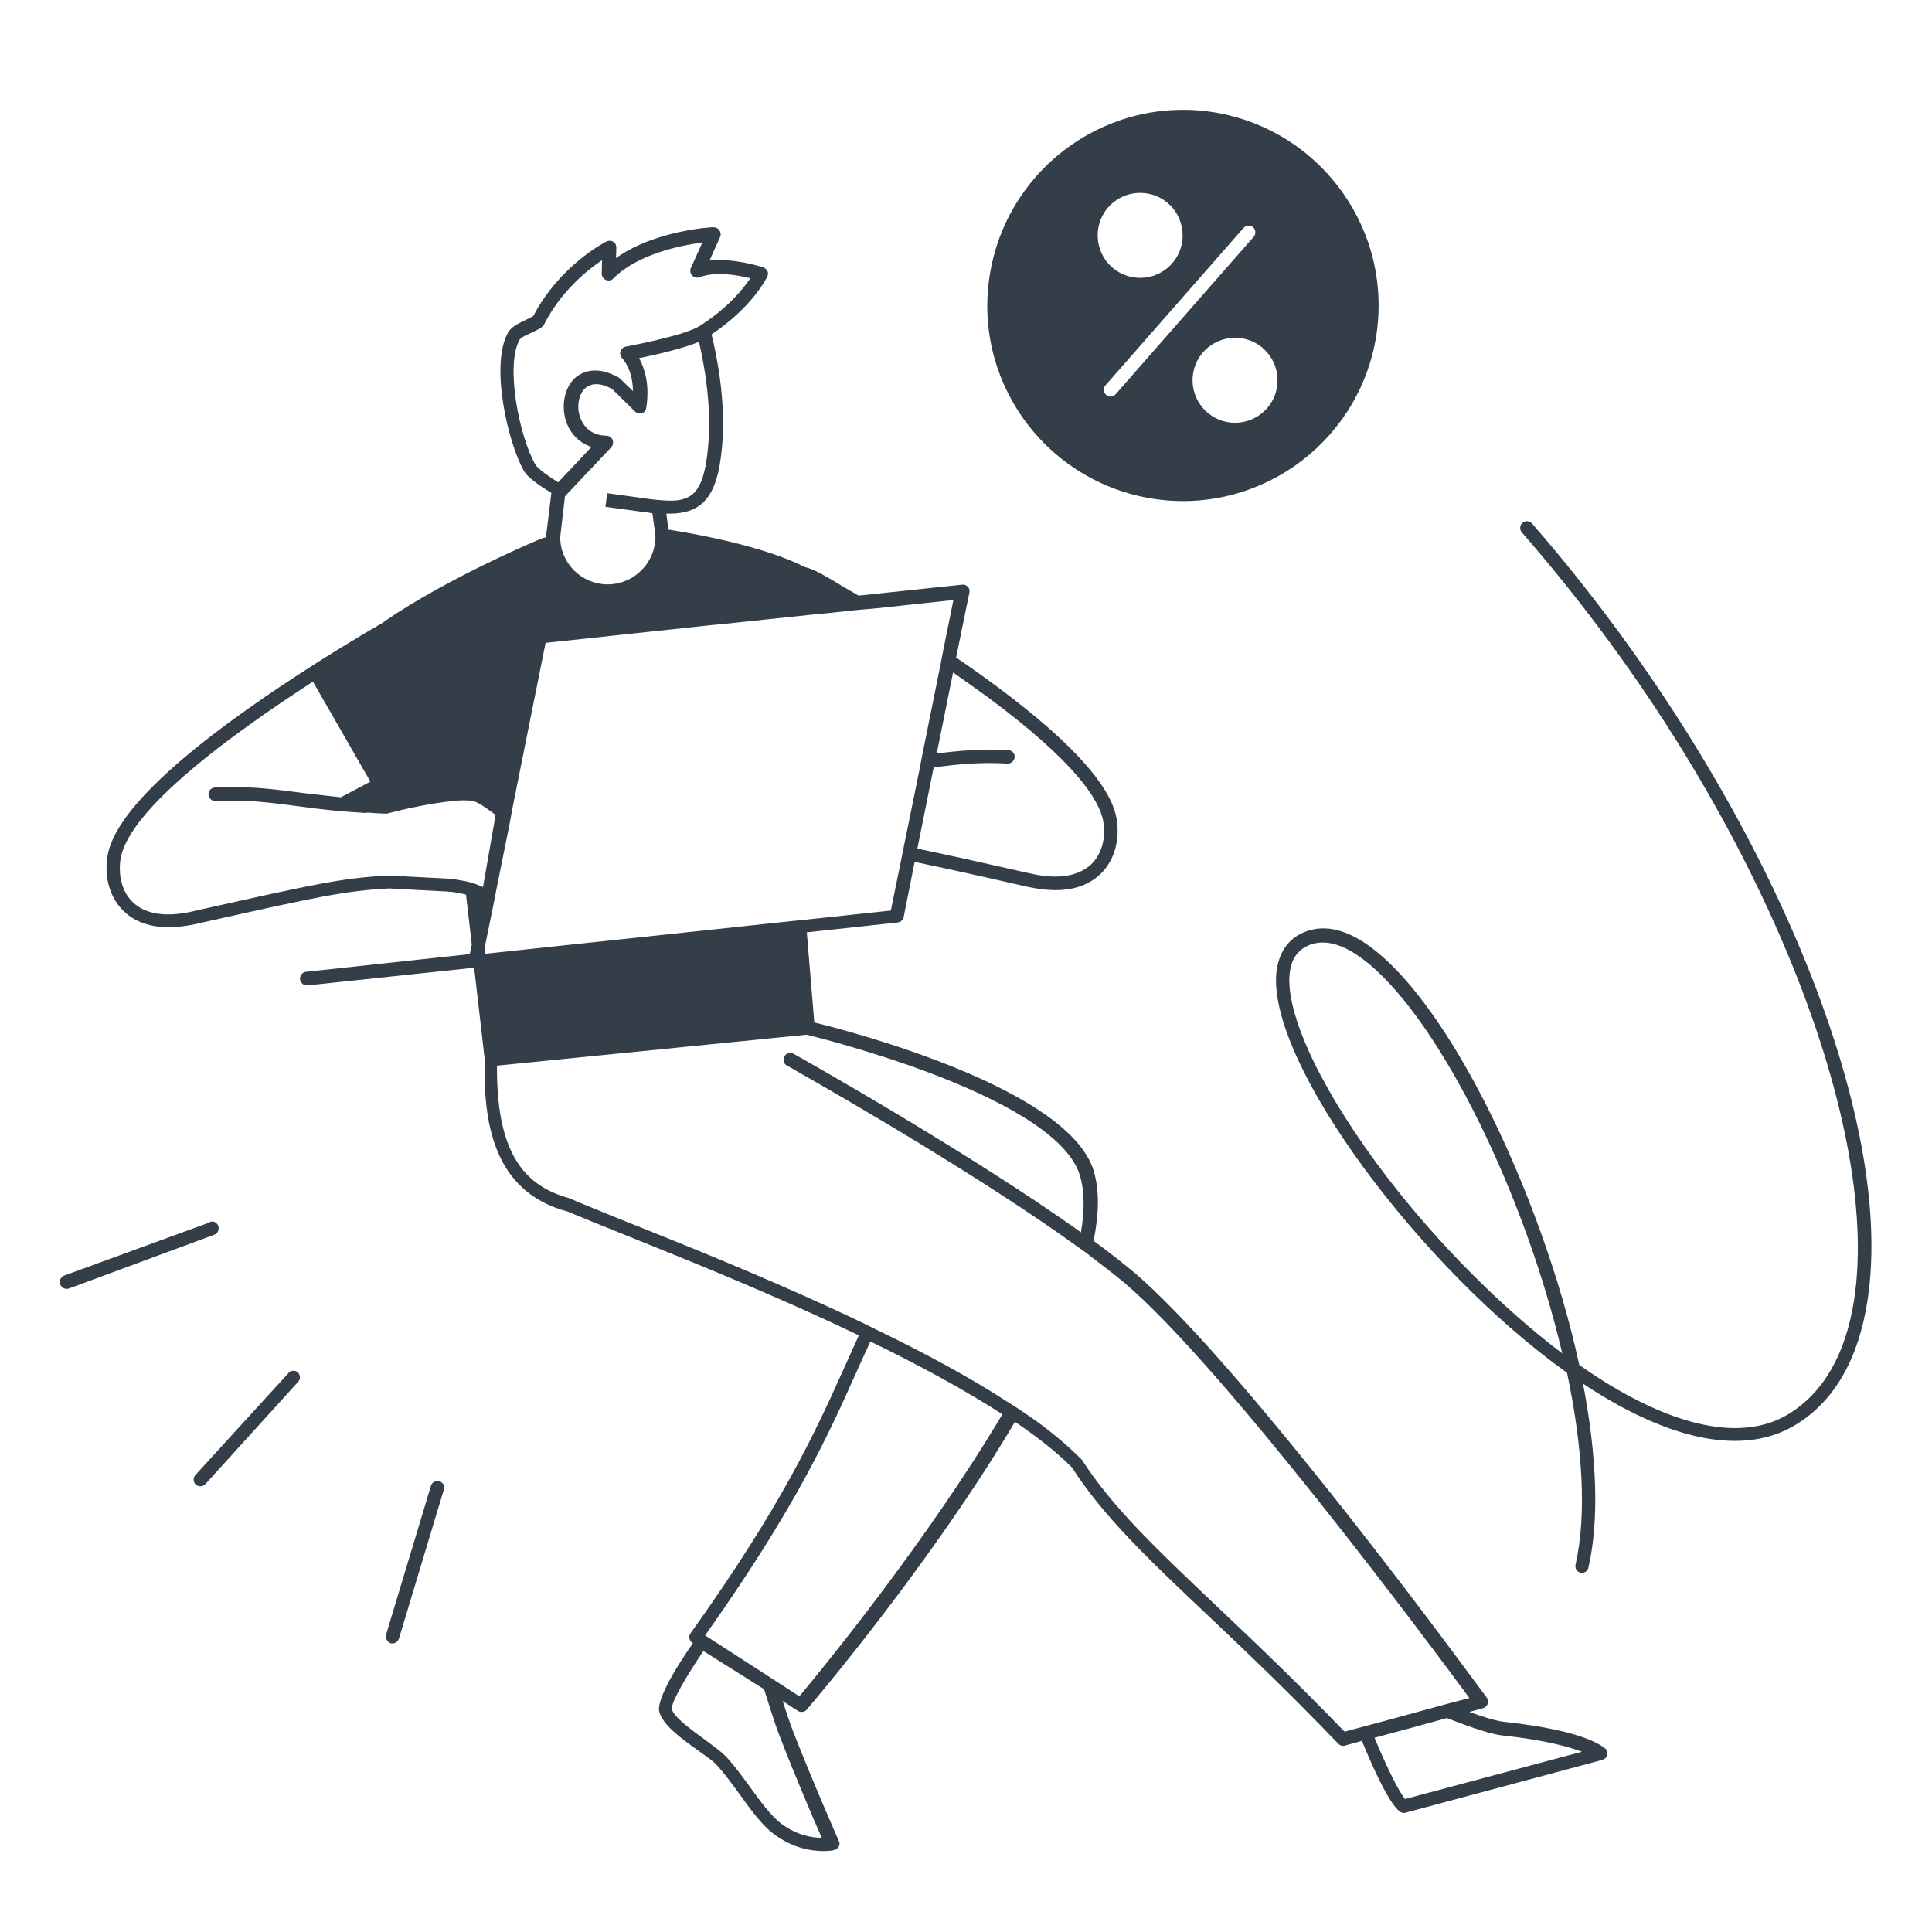
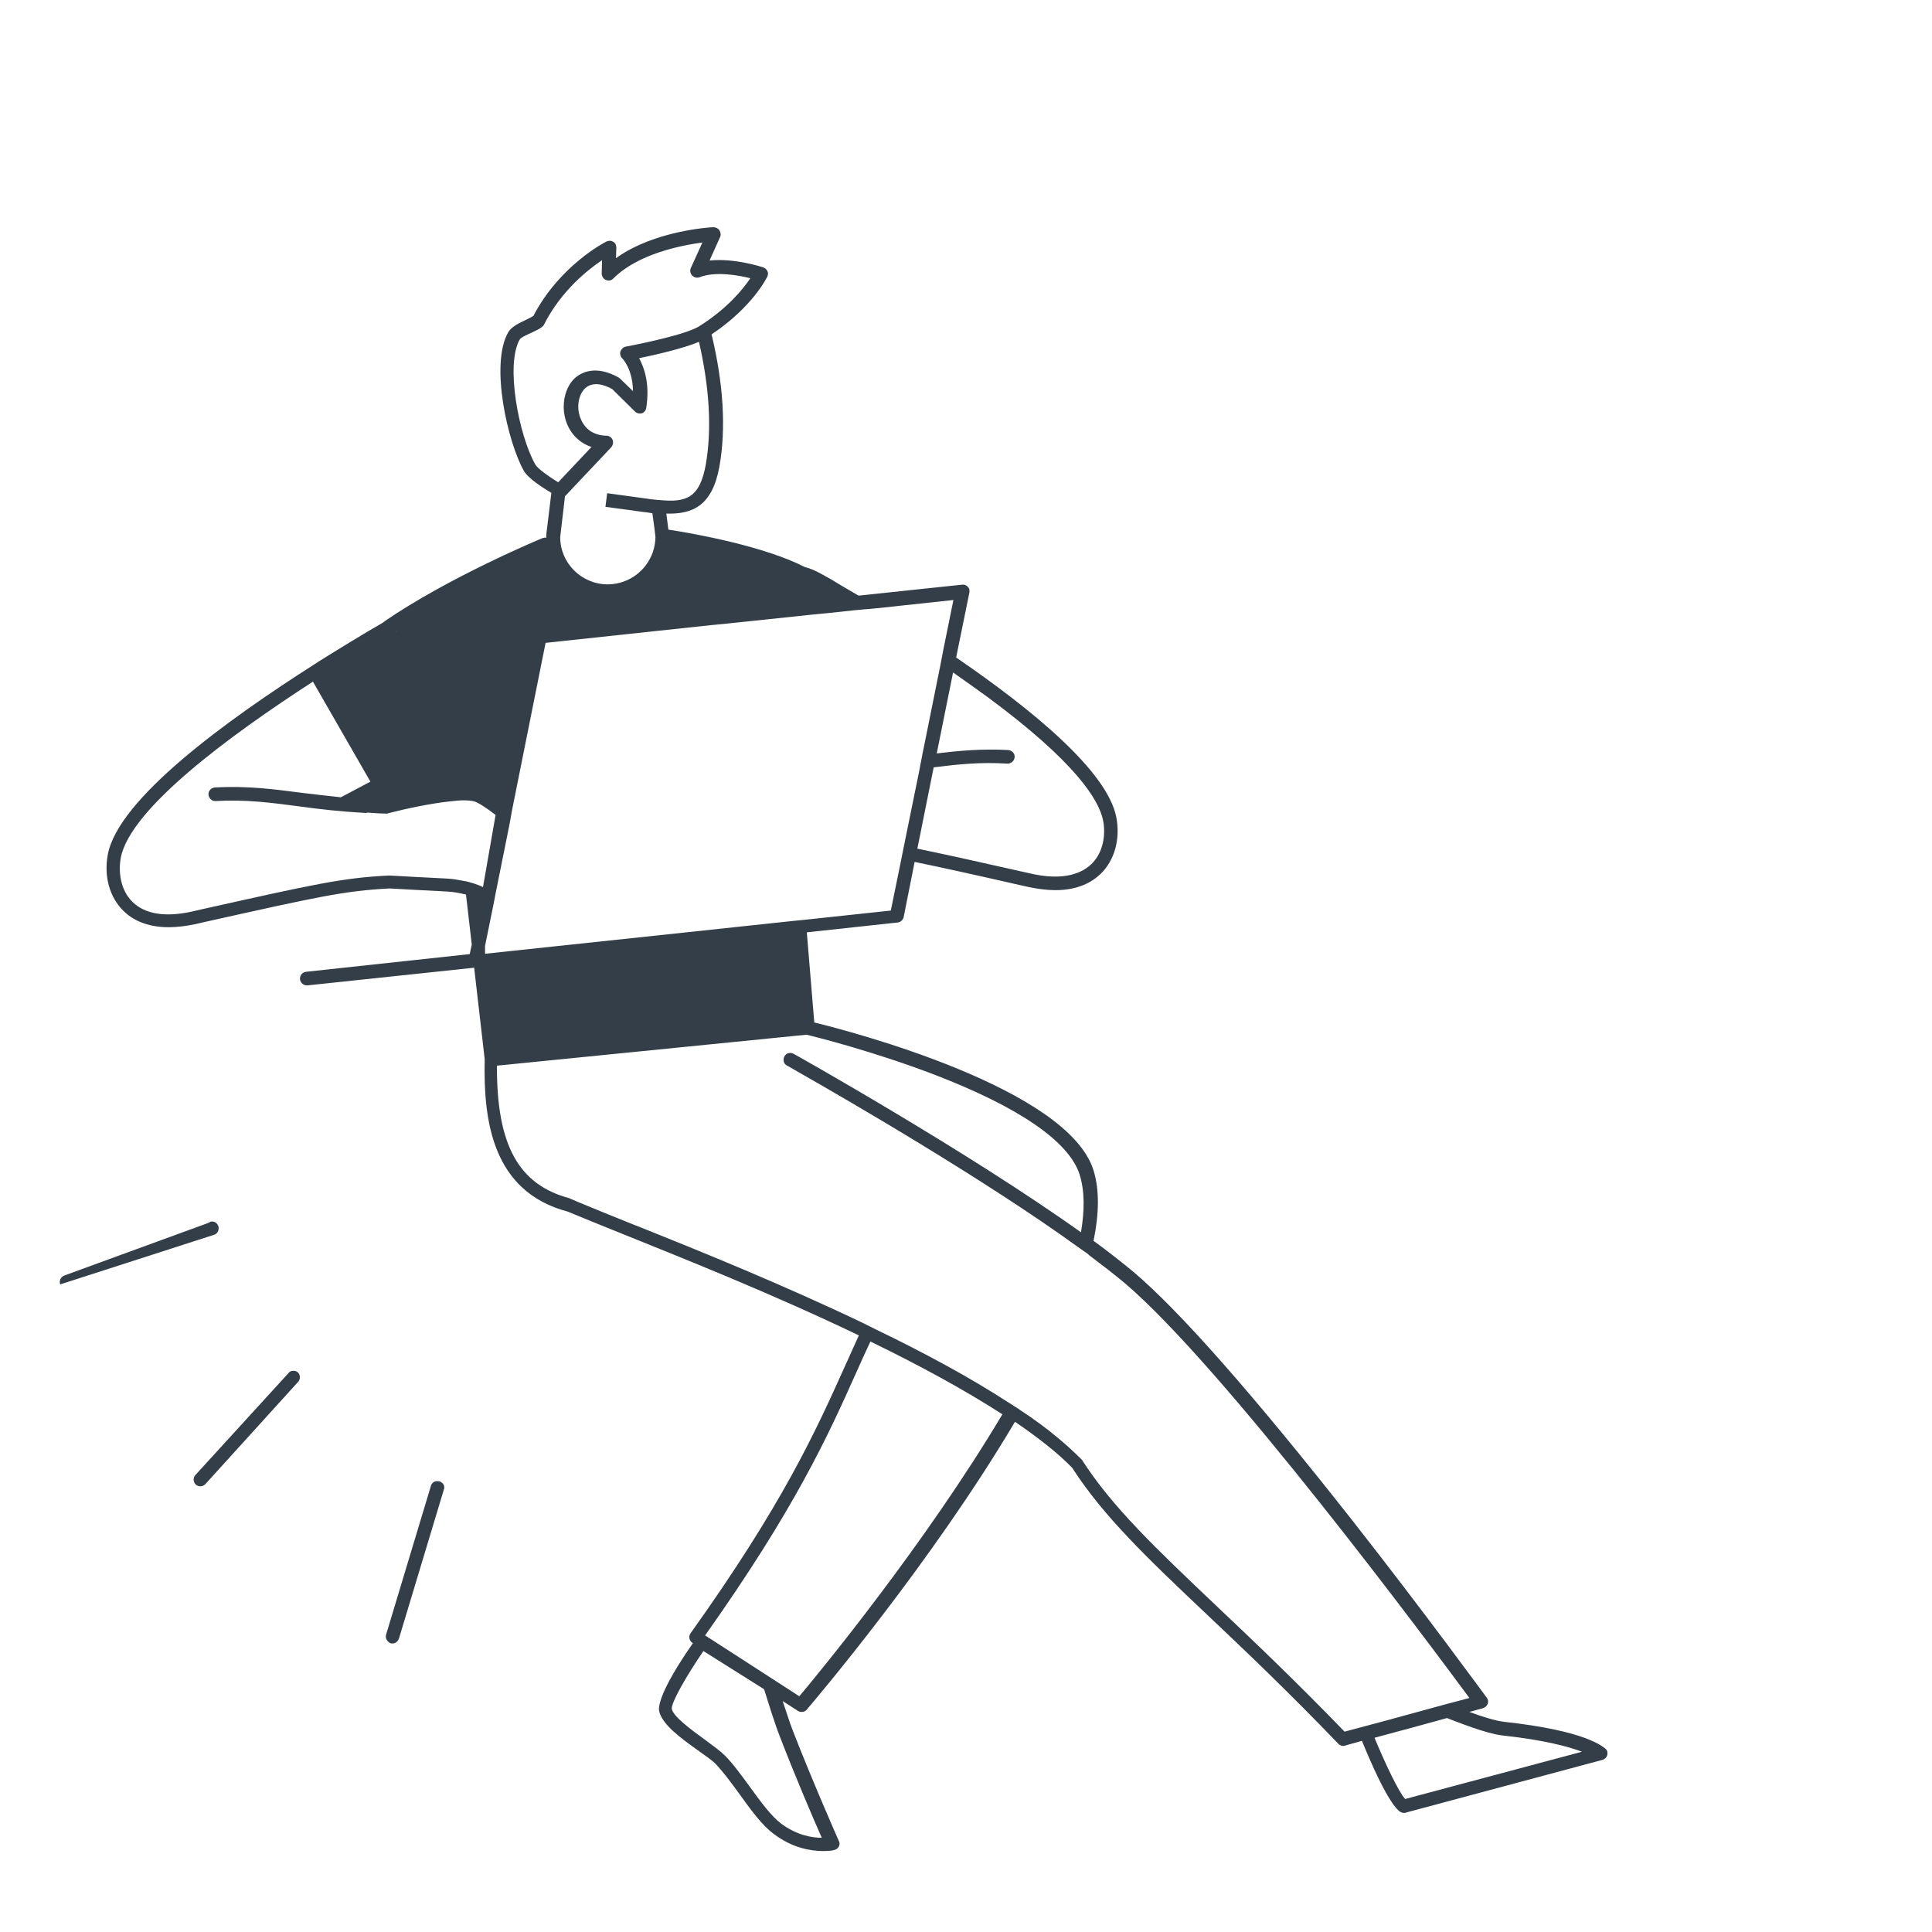
<svg xmlns="http://www.w3.org/2000/svg" width="568" height="568" viewBox="0 0 568 568" fill="none">
  <path d="M442.099 506.201C439.599 505.901 435.499 504.601 431.999 503.301L435.999 502.201C436.599 502.001 437.099 501.601 437.399 500.901C437.599 500.301 437.499 499.601 437.099 499.101C436.899 498.901 419.099 474.401 397.499 446.901C368.399 409.901 346.799 385.401 333.199 373.901C329.799 371.101 325.899 368.001 321.499 364.801C323.099 357.001 323.299 349.901 321.499 344.101C313.999 319.901 250.099 303.201 239.399 300.601L237.199 274.101L263.999 271.201C264.099 271.201 264.199 271.201 264.299 271.101C264.399 271.101 264.399 271.101 264.499 271.001H264.599C264.699 271.001 264.799 270.901 264.799 270.901C264.899 270.901 264.899 270.801 264.999 270.701C265.099 270.601 265.099 270.601 265.199 270.501C265.299 270.401 265.299 270.401 265.399 270.301C265.399 270.201 265.499 270.201 265.499 270.101C265.499 270.001 265.599 270.001 265.599 269.901C265.599 269.801 265.699 269.701 265.699 269.501L268.899 253.401C276.199 254.901 285.799 257.001 299.799 260.201L302.499 260.801C305.399 261.401 307.999 261.701 310.299 261.701C316.999 261.701 321.099 259.301 323.599 256.901C327.699 252.901 329.399 246.701 328.199 240.301C325.599 226.801 303.599 208.701 281.099 193.301L284.999 174.201C285.099 173.601 284.999 172.901 284.499 172.501C284.099 172.001 283.399 171.801 282.799 171.901L252.499 175.101H252.399C249.499 173.401 246.699 171.801 244.299 170.301C243.299 169.801 242.399 169.201 241.399 168.701C239.799 167.801 238.199 167.101 236.599 166.701C224.899 160.701 204.999 157.001 196.499 155.701L195.899 151.001C203.799 151.201 209.399 148.601 211.499 137.201C213.499 126.001 212.699 112.901 209.199 98.301C221.199 90.301 225.399 81.701 225.599 81.301C225.799 80.801 225.899 80.201 225.599 79.701C225.399 79.201 224.899 78.801 224.399 78.601C223.999 78.501 215.899 75.801 208.599 76.601L211.699 69.701C211.999 69.101 211.899 68.301 211.499 67.701C211.099 67.101 210.399 66.801 209.699 66.801C208.899 66.801 192.299 67.801 181.099 75.901L181.199 72.801C181.199 72.101 180.899 71.401 180.299 71.101C179.699 70.701 178.999 70.701 178.299 71.001C177.699 71.301 164.499 78.101 156.799 92.901C156.299 93.201 155.499 93.601 154.699 94.001C152.599 95.001 150.399 96.001 149.399 97.701C143.999 107.201 149.299 130.101 153.999 138.401C155.199 140.601 159.599 143.401 162.099 144.901L160.599 157.201C160.599 157.301 160.599 157.401 160.599 157.401C160.599 157.601 160.599 157.901 160.599 158.101C160.199 158.001 159.899 158.101 159.499 158.201C159.199 158.301 131.799 169.701 112.699 182.901C113.199 182.601 113.599 182.401 114.099 182.101C113.599 182.401 112.999 182.701 112.499 183.101C106.899 186.301 100.399 190.301 93.499 194.601C93.199 194.801 92.899 195.001 92.599 195.201C66.199 212.001 34.799 234.901 31.699 251.201C30.499 257.601 32.199 263.801 36.299 267.801C38.699 270.201 42.899 272.601 49.599 272.601C51.899 272.601 54.499 272.301 57.399 271.701L59.999 271.101C93.199 263.701 101.099 261.901 114.499 261.201C118.299 261.401 123.299 261.701 131.399 262.101C133.499 262.201 135.299 262.601 136.999 263.001L138.699 277.701L138.099 280.501L89.999 285.701C88.899 285.801 88.099 286.801 88.199 287.901C88.299 288.901 89.199 289.701 90.199 289.701C90.299 289.701 90.299 289.701 90.399 289.701L139.399 284.501L142.499 311.401V311.501C142.099 329.201 144.599 350.301 166.899 356.201C170.699 357.801 176.399 360.101 183.599 363.001C200.699 369.901 227.099 380.401 252.499 392.601C251.099 395.701 249.699 398.801 248.299 401.901C239.799 420.801 230.099 442.301 202.999 480.201C202.699 480.601 202.599 481.201 202.699 481.701C202.799 482.201 203.099 482.701 203.599 483.001L203.699 483.101C193.899 497.201 193.499 501.801 193.799 503.101C194.699 507.001 199.999 510.901 205.199 514.601C207.399 516.201 209.499 517.601 210.499 518.701C212.599 520.901 214.899 524.001 217.299 527.301C220.599 531.901 223.999 536.601 227.399 539.101C232.999 543.401 238.599 544.201 241.999 544.201C243.899 544.201 244.999 544.001 245.199 543.901C245.799 543.801 246.299 543.401 246.599 542.901C246.899 542.401 246.899 541.701 246.599 541.201C246.499 541.001 238.799 523.501 233.199 509.101C232.199 506.601 231.099 503.001 230.099 500.101L234.599 503.001C234.899 503.201 235.299 503.301 235.699 503.301C236.299 503.301 236.799 503.101 237.199 502.601C239.599 499.801 273.899 459.401 298.399 418.001C304.999 422.501 310.799 427.001 315.199 431.501C324.399 445.801 337.299 458.101 355.299 475.101C366.399 485.601 378.999 497.601 393.499 512.701C393.899 513.101 394.399 513.301 394.899 513.301C395.099 513.301 395.199 513.301 395.399 513.201L400.399 511.801C407.199 528.401 410.499 532.101 411.899 532.801C412.199 532.901 412.499 533.001 412.799 533.001C412.999 533.001 413.099 533.001 413.299 532.901L471.099 517.401C471.799 517.201 472.299 516.701 472.499 516.101C472.699 515.401 472.599 514.701 472.099 514.201C471.199 513.501 466.299 508.801 442.099 506.201ZM290.299 204.901C316.299 224.101 323.099 235.201 324.299 241.201C325.099 245.101 324.499 250.601 320.799 254.101C317.099 257.601 311.099 258.601 303.399 256.901L300.699 256.301C286.599 253.101 276.999 251.001 269.699 249.501L274.499 225.601C281.599 224.701 288.199 224.001 296.199 224.501C297.299 224.501 298.199 223.701 298.299 222.601C298.399 221.501 297.499 220.601 296.399 220.501C288.599 220.101 281.999 220.701 275.399 221.501L280.199 197.701C283.599 200.101 286.999 202.501 290.299 204.901ZM207.499 136.601C205.699 146.401 201.799 147.801 193.799 147.001C193.699 147.001 193.599 147.001 193.599 147.001C192.199 146.901 190.799 146.701 189.499 146.501L178.499 145.001L177.999 149.001L188.999 150.501C189.899 150.601 190.799 150.701 191.799 150.901L192.399 155.301L192.699 157.901C192.599 164.001 188.699 169.101 183.299 171.001C181.899 171.501 180.299 171.801 178.699 171.801C170.999 171.801 164.699 165.601 164.699 157.901L166.099 145.901L166.199 145.801L179.699 131.501C180.199 130.901 180.399 130.101 180.099 129.301C179.799 128.601 179.099 128.101 178.299 128.101C173.199 128.001 171.299 124.701 170.599 122.801C169.399 119.601 170.099 115.801 172.199 114.001C174.499 112.101 177.699 113.101 179.999 114.401L186.699 121.001C187.199 121.501 187.999 121.701 188.699 121.501C189.399 121.301 189.899 120.601 189.999 119.901C191.099 112.801 189.399 108.101 187.899 105.301C192.399 104.401 200.699 102.501 205.499 100.501C208.599 114.001 209.299 126.201 207.499 136.601ZM157.399 136.601C152.599 128.201 148.499 107.301 152.799 99.801C153.099 99.201 155.199 98.301 156.299 97.801C157.499 97.201 158.699 96.701 159.499 96.001C159.699 95.801 159.899 95.601 159.999 95.301C164.999 85.501 172.799 79.301 176.999 76.501L176.899 80.401C176.899 81.201 177.399 82.001 178.099 82.301C178.899 82.601 179.699 82.501 180.299 81.901C187.499 74.601 200.399 72.101 206.499 71.301L203.099 78.801C202.799 79.501 202.899 80.401 203.499 81.001C204.099 81.601 204.899 81.801 205.699 81.501C210.299 79.701 216.999 80.901 220.599 81.801C218.599 84.801 213.999 90.601 205.599 95.901C201.799 98.301 188.799 101.001 183.999 101.901C183.299 102.001 182.699 102.601 182.399 103.301C182.199 104.001 182.399 104.801 182.899 105.301C182.999 105.401 185.999 108.401 186.099 115.001L182.299 111.301C182.199 111.201 181.999 111.101 181.899 111.001C175.299 107.301 171.199 109.401 169.299 110.901C165.999 113.701 164.799 119.301 166.499 124.101C167.799 127.701 170.499 130.301 173.899 131.401L164.099 141.801C161.199 140.001 157.999 137.701 157.399 136.601ZM126.599 179.201C126.699 179.201 126.699 179.201 126.599 179.201C126.699 179.201 126.699 179.201 126.599 179.201ZM116.199 185.801C116.399 185.701 116.699 185.501 116.899 185.401C116.699 185.501 116.499 185.701 116.199 185.801C115.599 186.101 115.099 186.501 114.499 186.801C115.099 186.501 115.599 186.201 116.199 185.801ZM141.999 260.801C141.599 260.601 141.099 260.401 140.599 260.201C139.899 259.901 139.199 259.701 138.499 259.501C137.799 259.301 137.199 259.101 136.399 259.001C134.899 258.701 133.299 258.401 131.499 258.301C123.299 257.901 118.399 257.601 114.499 257.401C114.399 257.401 114.299 257.401 114.299 257.401C100.599 258.101 92.599 259.901 58.999 267.401L56.399 268.001C48.699 269.701 42.699 268.801 38.999 265.201C35.299 261.601 34.799 256.201 35.499 252.201C38.299 237.701 67.599 216.201 91.999 200.401L108.899 229.801L100.199 234.401C96.199 234.001 92.399 233.501 88.799 233.101C80.499 232.001 72.699 231.001 63.199 231.501C62.099 231.601 61.199 232.501 61.299 233.601C61.399 234.701 62.299 235.601 63.399 235.501C72.499 235.001 79.799 236.001 88.199 237.101C93.999 237.901 100.099 238.601 107.399 239.001H107.499C107.699 239.001 107.799 239.001 107.999 238.901C110.399 239.101 112.699 239.201 113.599 239.201C113.799 239.201 113.999 239.201 114.099 239.101C119.099 237.801 126.599 236.201 132.299 235.601C132.999 235.501 133.699 235.501 134.299 235.401C134.999 235.301 135.699 235.301 136.299 235.301C137.599 235.301 138.699 235.401 139.399 235.601C140.699 236.001 142.999 237.501 145.699 239.601L141.999 260.801ZM142.599 278.101L144.899 266.801L145.299 264.801L145.699 262.701L149.799 242.301L150.199 240.101L150.599 237.901L160.399 189.001L208.899 183.801L210.999 183.601C211.099 182.901 211.199 182.901 210.999 183.601L213.099 183.401L238.699 180.701L240.799 180.501L242.899 180.301L251.299 179.401H251.399L254.599 179.101H254.699L257.899 178.801H257.999L280.299 176.401L277.299 191.201L276.899 193.301L276.499 195.401L271.099 222.201L270.699 224.301L270.599 224.701L270.299 226.401L265.699 249.001L265.299 251.001L264.899 253.001L261.899 267.701L236.699 270.401L234.699 270.601L232.699 270.801L201.799 274.101L142.599 280.401V278.101ZM241.599 540.301C238.799 540.301 234.299 539.601 229.599 536.101C226.699 533.901 223.399 529.401 220.299 525.101C217.799 521.701 215.399 518.401 213.099 516.101C211.799 514.801 209.699 513.301 207.299 511.501C203.599 508.801 197.999 504.801 197.499 502.401C197.299 500.501 201.999 492.401 206.799 485.401L224.599 496.601C224.599 496.701 224.599 496.701 224.699 496.801C225.499 499.301 227.599 506.301 229.299 510.601C233.599 521.801 239.199 534.901 241.599 540.301ZM234.999 498.701L227.899 494.101L208.699 481.701L207.299 480.801C233.599 443.701 243.299 422.401 251.699 403.601C253.099 400.401 254.499 397.401 255.899 394.401C269.899 401.201 283.399 408.501 294.699 415.801C272.199 453.601 241.299 491.201 234.999 498.701ZM395.299 509.101C380.999 494.301 368.699 482.601 357.699 472.201C339.899 455.301 326.999 443.101 318.099 429.201C317.999 429.101 317.899 429.001 317.799 428.901C315.799 426.901 313.499 424.801 311.099 422.801C307.799 420.001 304.099 417.301 299.999 414.601C299.399 414.201 298.899 413.801 298.299 413.501C297.799 413.101 297.199 412.801 296.599 412.401C285.099 404.901 271.499 397.601 257.399 390.801C256.799 390.501 256.199 390.201 255.599 389.901C254.999 389.601 254.399 389.301 253.799 389.001C230.599 377.901 206.499 368.101 188.499 360.901C187.199 360.401 185.899 359.901 184.699 359.401C182.699 358.601 180.799 357.801 178.999 357.101C174.399 355.201 170.599 353.701 167.899 352.501C167.799 352.501 167.799 352.501 167.699 352.401C167.599 352.401 167.599 352.401 167.499 352.301C152.399 348.301 145.999 336.601 146.099 313.301L237.099 304.201C239.699 304.801 256.799 309.101 274.599 315.901C299.599 325.501 314.299 335.601 317.399 345.301C318.899 350.101 318.899 355.801 317.799 362.301C284.799 338.701 233.899 310.101 233.299 309.801C232.299 309.301 231.099 309.601 230.599 310.601C230.099 311.601 230.399 312.801 231.399 313.301C231.499 313.301 232.799 314.101 235.099 315.401C247.599 322.501 289.299 346.601 316.899 366.601C317.499 367.001 317.999 367.401 318.599 367.801C319.199 368.201 319.799 368.601 320.299 369.101C323.999 371.901 327.399 374.501 330.399 377.001C359.599 401.601 420.899 484.201 431.999 499.201L425.199 501.001L410.199 505.101L408.399 505.601L395.299 509.101ZM413.099 528.901C411.199 526.801 407.299 518.601 404.099 510.901L412.599 508.601L413.399 508.401L425.399 505.101C427.999 506.101 436.999 509.701 441.599 510.201C454.399 511.601 461.399 513.601 465.099 515.001L413.099 528.901Z" fill="#333E48" />
  <path d="M129.2 435.5C128.8 435.5 128.4 435.4 128 435.5C127.4 435.7 126.9 436.1 126.7 436.8L113.5 480.6C113.2 481.7 113.9 482.7 114.8 483.1C115.9 483.4 116.9 482.8 117.3 481.7L130.5 437.9C130.9 436.9 130.3 435.9 129.2 435.5Z" fill="#333E48" />
  <path d="M85.6 403.1C85.3 403.2 85 403.4 84.8 403.7L57.4 433.7C56.7 434.5 56.8 435.8 57.6 436.5C58.4 437.2 59.7 437.1 60.4 436.3L87.7 406.2C88.4 405.4 88.3 404.1 87.5 403.4C87 403 86.3 402.9 85.6 403.1Z" fill="#333E48" />
-   <path d="M64.2 360.501C63.8 359.401 62.8 358.901 61.8 359.201C61.8 359.201 61.7 359.201 61.599 359.401L18.899 375.001C17.899 375.401 17.299 376.501 17.7 377.601C18.099 378.601 19.2 379.201 20.299 378.801L62.999 363.001C63.999 362.701 64.499 361.501 64.2 360.501Z" fill="#333E48" />
-   <path d="M450.4 153.901C449.7 153.101 448.4 153.001 447.6 153.701C446.8 154.401 446.7 155.701 447.4 156.501C480.5 194.501 507.4 237.201 525.299 279.801C542.1 319.901 549.099 356.201 545.099 382.201C542.599 398.201 536.1 409.401 525.9 415.701C509.9 425.401 488.2 416.301 472.799 406.901C469.999 405.201 467.2 403.301 464.299 401.301C461.6 388.901 457.8 375.701 452.9 362.101C439.5 324.901 421.3 293.501 405.2 280.201C397.1 273.401 389.699 271.401 383.299 274.101C378.399 276.201 375.7 280.501 375.2 286.501C373.3 313.201 417.7 372.901 460.7 403.601C465.2 425.001 466.6 445.001 463.2 460.001C463 461.101 463.6 462.101 464.7 462.401C464.8 462.401 465 462.401 465.1 462.401C466 462.401 466.8 461.801 467 460.801C470.2 446.901 469.5 428.201 465.4 406.801C467.2 408.001 468.9 409.101 470.6 410.101C494.1 424.401 513.9 427.401 527.9 418.901C539.2 412.001 546.3 399.801 549 382.601C557.9 326.001 516.4 229.701 450.4 153.901ZM407.799 346.101C389.299 321.901 378.3 299.301 379.1 286.901C379.4 282.301 381.299 279.401 384.799 277.901C386.099 277.301 387.5 277.101 388.9 277.101C392.9 277.101 397.4 279.201 402.5 283.401C424.1 301.401 448.499 351.801 459.299 397.901C441.6 384.501 423.099 366.001 407.799 346.101Z" fill="#333E48" />
-   <path d="M337.6 146.4C368.9 152 398.7 131.2 404.4 100C410 68.7 389.2 38.9 358 33.2C326.7 27.6 296.9 48.4 291.2 79.6C285.5 110.9 306.3 140.7 337.6 146.4ZM375.4 114C374.2 120.8 367.7 125.3 360.9 124.1C354.1 122.9 349.6 116.4 350.8 109.6C352 102.8 358.5 98.3 365.3 99.5C372.1 100.7 376.6 107.2 375.4 114ZM365.6 67C366.3 66.2 367.6 66.1 368.4 66.8C369.2 67.5 369.3 68.8 368.6 69.6L328 115.9C327.6 116.4 327.1 116.6 326.5 116.6C326 116.6 325.6 116.4 325.2 116.1C324.4 115.4 324.3 114.1 325 113.3L365.6 67ZM322.9 67C324.1 60.2 330.6 55.7 337.4 56.9C344.2 58.1 348.7 64.6 347.5 71.4C346.3 78.2 339.8 82.7 333 81.5C326.2 80.3 321.7 73.8 322.9 67Z" fill="#333E48" />
+   <path d="M64.2 360.501C63.8 359.401 62.8 358.901 61.8 359.201C61.8 359.201 61.7 359.201 61.599 359.401L18.899 375.001C17.899 375.401 17.299 376.501 17.7 377.601L62.999 363.001C63.999 362.701 64.499 361.501 64.2 360.501Z" fill="#333E48" />
</svg>